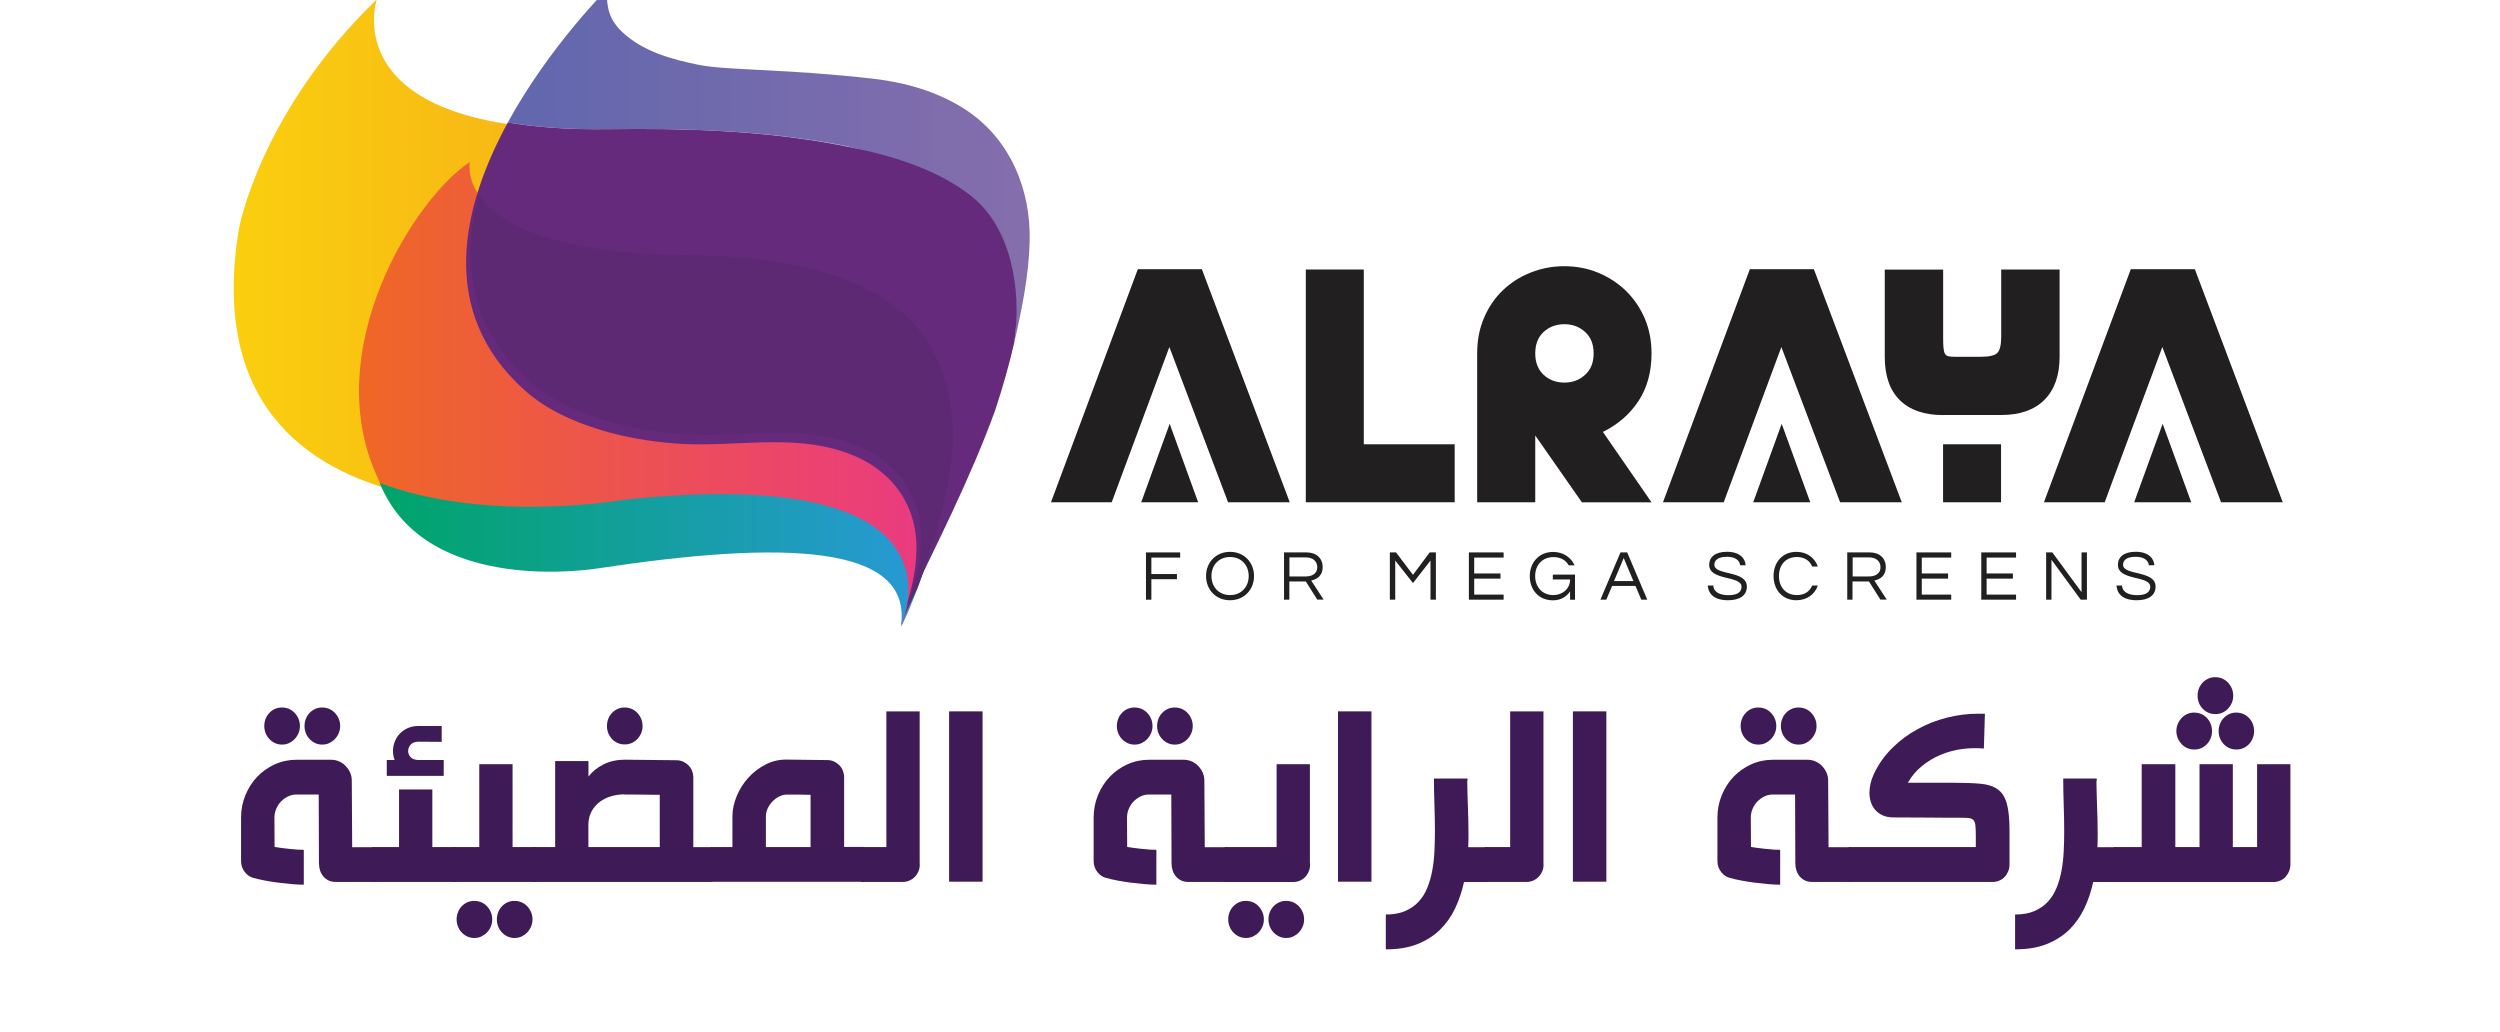
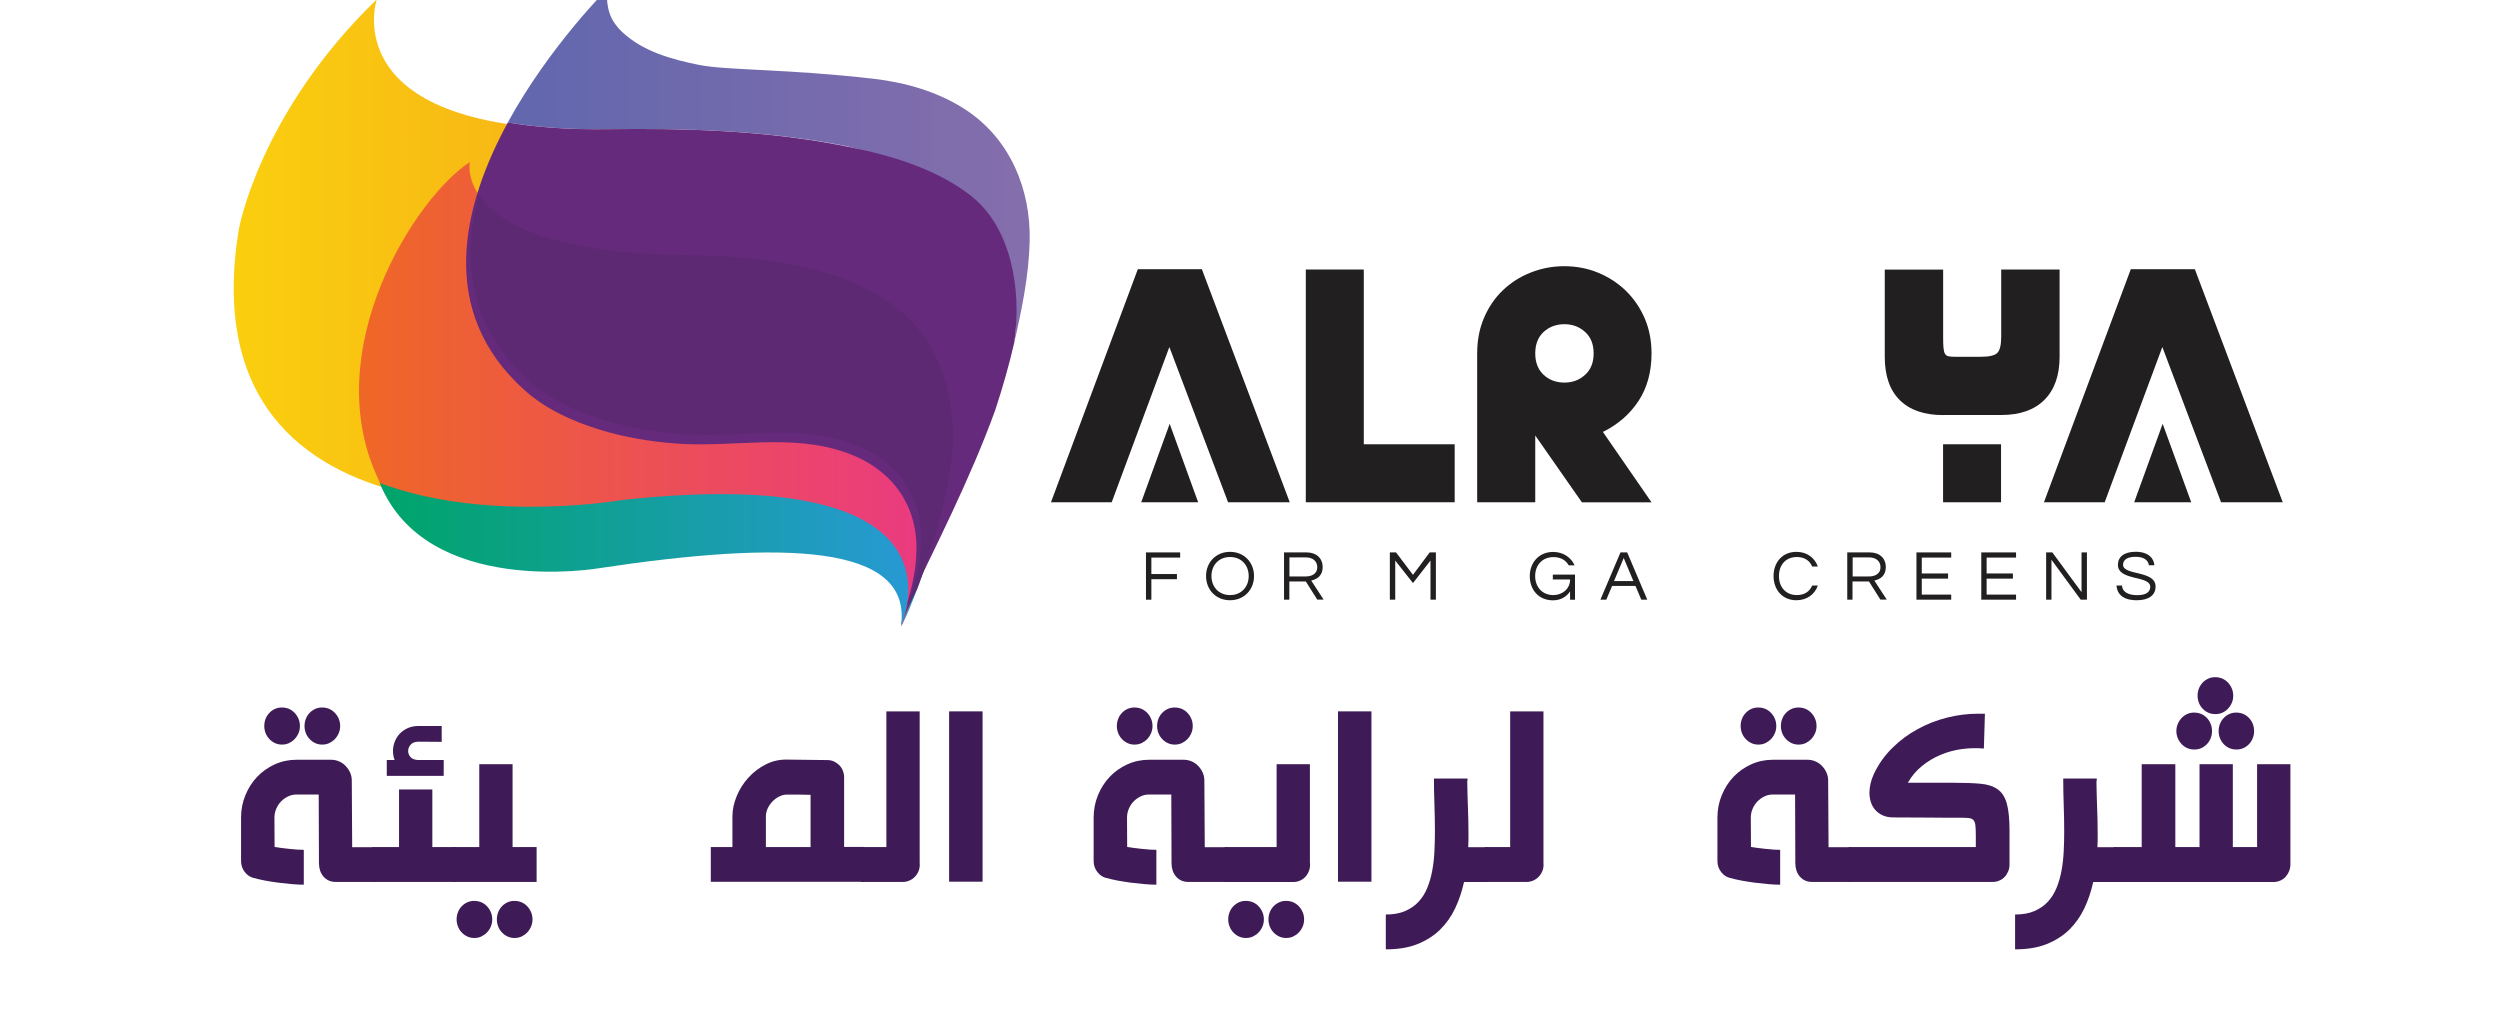
<svg xmlns="http://www.w3.org/2000/svg" xmlns:xlink="http://www.w3.org/1999/xlink" id="Layer_1" viewBox="0 0 310 128">
  <defs>
    <style>.cls-1{clip-path:url(#clippath-4);}.cls-1,.cls-2,.cls-3,.cls-4,.cls-5,.cls-6{fill:none;}.cls-7{fill:url(#linear-gradient-2);}.cls-2{clip-path:url(#clippath-2);}.cls-8{fill:#662a7c;}.cls-9{fill:#211f1f;}.cls-10{fill:#3e1b56;}.cls-11{fill:url(#linear-gradient-5);}.cls-3{clip-path:url(#clippath-3);}.cls-5{clip-path:url(#clippath);}.cls-12{fill:#5c2972;}.cls-13{fill:url(#linear-gradient-3);}.cls-6{clip-path:url(#clippath-1);}.cls-14{fill:url(#linear-gradient);}.cls-15{fill:url(#linear-gradient-4);}</style>
    <clipPath id="clippath">
      <path class="cls-4" d="m46.83,59.25c5.76,14.26,27.27,10.6,27.27,10.6,23.64-3.55,39.92-3.03,37.63,7.83,1.01-1.49,7.1-16.92,6.41-25.02-.69-8.11-3.71-20.74-32.97-21.02-29.26-.28-26.91-11.54-26.91-11.54-6.71,4.31-18.84,23.24-11.42,39.16" />
    </clipPath>
    <linearGradient id="linear-gradient" x1="-850.79" y1="982.14" x2="-849.46" y2="982.14" gradientTransform="translate(47062.39 54325.78) scale(55.26 -55.26)" gradientUnits="userSpaceOnUse">
      <stop offset="0" stop-color="#00a46a" />
      <stop offset="1" stop-color="#2899d5" />
    </linearGradient>
    <clipPath id="clippath-1">
      <path class="cls-4" d="m111.73,77.68s.14-.33.3-.9c-.16.43-.27.73-.3.9M29.61,28.42c-6.97,42.76,46.24,33.41,46.24,33.41,39.12-4.15,37.28,11.02,36.18,14.94,1.62-4.27,8.99-20.59,11.98-30.42,2.17-7.1,1.5-17.4-4.64-22.12-4.66-3.58-10.76-5.17-16.44-6.25-9.31-1.76-18.9-2.05-28.35-1.92C41.17,16.54,46.72-.08,46.72-.08c-14.57,14.09-17.1,28.5-17.1,28.5" />
    </clipPath>
    <linearGradient id="linear-gradient-2" x1="-853.23" y1="979.34" x2="-851.9" y2="979.34" gradientTransform="translate(61561.99 70666.54) scale(72.12 -72.12)" gradientUnits="userSpaceOnUse">
      <stop offset="0" stop-color="#fad00e" />
      <stop offset="1" stop-color="#f49022" />
    </linearGradient>
    <clipPath id="clippath-2">
      <path class="cls-4" d="m46.83,59.25c5.76,14.26,27.27,10.6,27.27,10.6,23.64-3.55,39.92-3.03,37.63,7.83,0,0,7.1-16.92,6.41-25.02-.69-8.11-3.71-20.74-32.97-21.02-29.26-.28-26.91-11.54-26.91-11.54-6.71,4.31-18.84,23.24-11.42,39.16" />
    </clipPath>
    <linearGradient id="linear-gradient-3" x1="-850.79" y1="982.15" x2="-849.46" y2="982.15" gradientTransform="translate(47057.83 54320.64) scale(55.26 -55.26)" gradientUnits="userSpaceOnUse">
      <stop offset="0" stop-color="#ef6824" />
      <stop offset="0" stop-color="#ef6824" />
      <stop offset="1" stop-color="#ea3983" />
    </linearGradient>
    <clipPath id="clippath-3">
      <path class="cls-4" d="m62.96,15.19c3.42.58,7.56.9,12.59.83,9.49-.13,19.12.16,28.47,1.92,5.7,1.07,10.6,3.49,15.46,7.29,4.81,3.76,7.23,10.62,6.3,17.19.95-4.13,1.8-8.32,1.9-12.52.15-6.47-2.45-12.73-8.01-16.34-3.36-2.18-7.36-3.33-11.33-3.79-10.72-1.24-18.2-1.03-21.65-1.72-3.34-.67-6.89-1.64-9.46-4.01-.76-.7-1.39-1.55-1.69-2.54-.2-.65-.54-2.61.03-3.15,0,0-7.35,7.23-12.6,16.83" />
    </clipPath>
    <linearGradient id="linear-gradient-4" x1="-849.28" y1="983.97" x2="-847.95" y2="983.97" gradientTransform="translate(41288.93 47784.46) scale(48.54 -48.54)" gradientUnits="userSpaceOnUse">
      <stop offset="0" stop-color="#6267ae" />
      <stop offset="0" stop-color="#6267ae" />
      <stop offset="1" stop-color="#866eac" />
    </linearGradient>
    <clipPath id="clippath-4">
      <path class="cls-4" d="m74.2,70.47c22.93-3.47,38.9-3.04,37.53,7.07,1.02-2.42,7.09-19.98-34.43-15.56,0,0-16.79,2.96-30.21-2.09,5.74,14.24,27.11,10.58,27.11,10.58" />
    </clipPath>
    <linearGradient id="linear-gradient-5" x1="-849.51" y1="983.58" x2="-848.18" y2="983.58" gradientTransform="translate(41802.06 48412.19) scale(49.15 -49.15)" xlink:href="#linear-gradient" />
  </defs>
  <path class="cls-10" d="m46.47,109.36h-4.85c-.32,0-.61-.06-.87-.18-.26-.12-.47-.29-.65-.5-.18-.21-.32-.45-.41-.73s-.14-.58-.14-.89l-.03-8.54c-.47,0-.93,0-1.38,0-.45,0-.91,0-1.38,0-.37,0-.72.08-1.05.24s-.62.37-.87.63c-.25.26-.45.57-.59.91-.15.35-.22.71-.22,1.1l.02,3.62c.2.03.47.08.79.12.33.05.67.09,1.02.12.35.03.69.06,1.02.09.33.02.59.03.79.03v4.32c-.42,0-.91-.02-1.47-.07-.56-.05-1.12-.11-1.69-.18-.57-.08-1.12-.16-1.65-.26-.53-.1-.98-.21-1.36-.32l.03.02c-.47-.1-.86-.35-1.17-.75-.31-.39-.47-.85-.47-1.38v-5.37c0-.99.18-1.92.54-2.79.36-.87.84-1.63,1.46-2.28.62-.65,1.35-1.16,2.18-1.54.84-.38,1.73-.57,2.68-.57h4.33c.33,0,.66.07.96.2.31.13.58.32.81.56.23.24.42.51.56.82.14.31.21.64.21.98l.05,8.28h2.79v4.32Zm-13.7-19.33c0-.32.06-.63.17-.91s.27-.52.47-.73c.2-.21.43-.37.7-.49.27-.12.55-.17.85-.17s.6.06.87.17c.27.12.5.28.7.49.2.21.36.45.48.73s.18.58.18.91-.06.61-.18.89-.28.52-.48.73c-.2.21-.44.37-.7.5-.27.12-.56.18-.87.18s-.59-.06-.85-.18c-.27-.12-.5-.29-.7-.5-.2-.21-.36-.45-.47-.73s-.17-.58-.17-.89Zm4.99,0c0-.32.06-.63.17-.91.11-.28.27-.52.47-.73s.44-.37.7-.49c.27-.12.55-.17.85-.17s.6.06.87.17c.27.12.5.28.7.49s.36.45.48.73.18.58.18.91-.06.61-.18.89-.28.52-.48.73-.44.37-.7.5c-.27.12-.56.18-.87.18s-.59-.06-.85-.18c-.27-.12-.5-.29-.7-.5s-.36-.45-.47-.73c-.11-.28-.17-.58-.17-.89Z" />
  <path class="cls-10" d="m46.2,109.36v-4.32h3.28v-7.15h4.13v7.15h2.96v4.32h-10.37Zm2.73-15.13c-.07-.16-.12-.34-.15-.53-.03-.19-.05-.39-.05-.58,0-.38.07-.76.21-1.13.14-.37.34-.7.61-.99.27-.29.6-.52,1-.71.4-.18.86-.27,1.38-.27h2.84v1.97l-2.84-.02c-.47,0-.81.12-1.01.37-.21.24-.31.51-.31.78s.09.53.28.75c.19.22.49.34.9.37h3.23v1.97h-7.06v-1.97h.97Z" />
  <path class="cls-10" d="m59.43,105.04v-10.28h4.13v10.28h2.98v4.32h-10.39v-4.32h3.28Zm-2.81,8.97c0-.33.06-.63.17-.91s.27-.52.47-.73c.2-.21.43-.37.7-.49.27-.12.55-.17.85-.17s.6.06.87.17c.27.12.5.28.7.49.2.21.36.45.48.73s.18.58.18.91-.06.61-.18.89-.28.52-.48.73c-.2.21-.44.37-.7.5-.27.12-.56.18-.87.18s-.59-.06-.85-.18c-.27-.12-.5-.29-.7-.5-.2-.21-.36-.45-.47-.73s-.17-.58-.17-.89Zm4.99,0c0-.33.06-.63.17-.91.11-.28.27-.52.47-.73s.44-.37.7-.49c.27-.12.55-.17.85-.17s.6.06.87.17c.27.12.5.28.7.49s.36.45.48.73c.12.28.18.58.18.91s-.06.61-.18.89c-.12.28-.28.52-.48.73s-.44.37-.7.5c-.27.12-.56.18-.87.18s-.59-.06-.85-.18c-.27-.12-.5-.29-.7-.5s-.36-.45-.47-.73c-.11-.28-.17-.58-.17-.89Z" />
-   <path class="cls-10" d="m66.06,109.36v-4.32h2.78v-10.67h4.13v1.92c.47-.62,1.1-1.12,1.88-1.51.79-.39,1.66-.58,2.64-.58l6.42.07c.28,0,.54.06.8.17.25.12.47.27.66.46s.34.42.44.68c.11.26.16.54.16.83v8.63h2.36v4.32h-22.27Zm11.36-10.86c-.56,0-1.1.08-1.62.23-.52.15-.99.38-1.4.68-.41.3-.74.68-1,1.12-.26.45-.4.97-.44,1.58v2.93h8.85v-6.48c-1.51-.02-2.61-.04-3.3-.04-.7,0-1.06,0-1.1,0Zm-2.16-8.47c0-.32.06-.63.17-.91s.27-.52.47-.73c.2-.21.44-.37.7-.49.27-.12.55-.17.85-.17s.6.06.87.17c.27.12.5.28.7.49.2.21.36.45.48.73s.18.58.18.91-.06.61-.18.89-.28.52-.48.73c-.2.21-.43.37-.7.49-.27.12-.56.17-.87.17s-.59-.06-.85-.17c-.27-.12-.5-.28-.7-.49-.2-.21-.36-.45-.47-.73s-.17-.58-.17-.89Z" />
  <path class="cls-10" d="m88.14,109.36v-4.32h2.68v-3.8c0-.82.18-1.66.53-2.52.35-.85.84-1.62,1.46-2.3.62-.68,1.34-1.23,2.18-1.65s1.73-.61,2.69-.58c.83.01,1.65.02,2.46.03.81.01,1.64.02,2.48.03.28,0,.54.06.79.17.25.12.47.27.66.46s.34.42.44.68c.11.26.16.54.16.83v8.63h2.46v4.32h-18.97Zm6.83-4.32h5.54v-6.48c-.58-.01-1.07-.02-1.47-.03-.4,0-.7,0-.89,0-.13,0-.24,0-.31,0-.07,0-.13,0-.16,0h-.1c-.32,0-.64.08-.96.24s-.6.36-.84.62c-.25.26-.44.54-.59.86-.14.32-.22.65-.22,1v3.82Z" />
  <path class="cls-10" d="m106.78,105.04h3.13v-16.83h4.13v18.8c.03.31,0,.61-.1.9-.1.29-.25.53-.44.75-.19.22-.42.39-.69.51-.27.13-.55.19-.85.19h-5.19v-4.32Z" />
  <path class="cls-10" d="m121.84,109.33h-4.15v-21.12h4.15v21.12Z" />
  <path class="cls-10" d="m152.19,109.36h-4.85c-.32,0-.61-.06-.87-.18-.26-.12-.47-.29-.65-.5-.18-.21-.32-.45-.41-.73s-.14-.58-.14-.89l-.03-8.54c-.47,0-.93,0-1.38,0-.45,0-.91,0-1.38,0-.37,0-.72.08-1.05.24s-.62.37-.87.63c-.25.26-.45.57-.59.91-.15.35-.22.71-.22,1.1l.02,3.62c.2.03.47.08.79.12.33.05.67.09,1.02.12.35.03.69.06,1.02.09.33.02.59.03.79.03v4.32c-.42,0-.91-.02-1.47-.07-.56-.05-1.12-.11-1.69-.18-.57-.08-1.12-.16-1.65-.26-.53-.1-.98-.21-1.36-.32l.03.02c-.47-.1-.86-.35-1.17-.75-.31-.39-.47-.85-.47-1.38v-5.37c0-.99.18-1.92.54-2.79.36-.87.84-1.63,1.46-2.28.62-.65,1.35-1.16,2.18-1.54.84-.38,1.73-.57,2.68-.57h4.33c.33,0,.66.07.96.2.31.13.58.32.81.56.23.24.42.51.56.82.14.31.21.64.21.98l.05,8.28h2.79v4.32Zm-13.7-19.33c0-.32.06-.63.17-.91s.27-.52.47-.73c.2-.21.43-.37.7-.49.27-.12.55-.17.85-.17s.6.06.87.17c.27.12.5.28.7.49.2.21.36.45.48.73s.18.58.18.91-.06.61-.18.89-.28.52-.48.73c-.2.21-.44.37-.7.5-.27.12-.56.18-.87.18s-.59-.06-.85-.18c-.27-.12-.5-.29-.7-.5-.2-.21-.36-.45-.47-.73s-.17-.58-.17-.89Zm4.99,0c0-.32.06-.63.17-.91.11-.28.27-.52.47-.73s.44-.37.7-.49c.27-.12.55-.17.85-.17s.6.06.87.17c.27.12.5.28.7.49s.36.45.48.73.18.58.18.91-.06.61-.18.89-.28.52-.48.73-.44.37-.7.5c-.27.12-.56.18-.87.18s-.59-.06-.85-.18c-.27-.12-.5-.29-.7-.5s-.36-.45-.47-.73c-.11-.28-.17-.58-.17-.89Z" />
  <path class="cls-10" d="m151.86,105.04h6.44v-10.28h4.13v12.25s.02.07.02.1v.09c0,.3-.05.58-.16.85s-.25.49-.44.69c-.19.2-.41.35-.66.46-.25.11-.52.17-.81.17h-8.52v-4.32Zm.44,8.97c0-.33.06-.63.17-.91.11-.28.27-.52.47-.73s.44-.37.7-.49c.27-.12.55-.17.85-.17s.6.06.87.17c.27.12.5.28.7.49s.36.45.48.73.18.58.18.91-.06.61-.18.89-.28.52-.48.73-.44.37-.7.5c-.27.12-.56.18-.87.18s-.59-.06-.85-.18c-.27-.12-.5-.29-.7-.5s-.36-.45-.47-.73c-.11-.28-.17-.58-.17-.89Zm4.99,0c0-.33.06-.63.17-.91s.27-.52.47-.73c.2-.21.44-.37.7-.49.27-.12.55-.17.85-.17s.6.06.87.17c.27.12.5.28.7.49.2.21.36.45.48.73s.18.58.18.91-.06.61-.18.89-.28.52-.48.73c-.2.21-.43.37-.7.5-.27.12-.56.18-.87.18s-.59-.06-.85-.18c-.27-.12-.5-.29-.7-.5-.2-.21-.36-.45-.47-.73s-.17-.58-.17-.89Z" />
  <path class="cls-10" d="m170.06,109.33h-4.15v-21.12h4.15v21.12Z" />
  <path class="cls-10" d="m181.94,96.87c.01,1.02.04,2.07.08,3.15.04,1.08.07,2.15.07,3.23,0,.36,0,.66,0,.9,0,.24-.01.54-.03.9h2.39v4.32h-2.91c-.26,1.16-.62,2.25-1.1,3.26-.48,1.01-1.1,1.89-1.87,2.65-.77.75-1.71,1.35-2.81,1.79-1.1.44-2.41.65-3.92.65v-4.32c.94,0,1.74-.14,2.4-.43.66-.29,1.22-.67,1.67-1.16.45-.49.81-1.06,1.08-1.73.27-.66.47-1.37.61-2.13.14-.76.23-1.55.27-2.38.04-.82.06-1.64.06-2.46,0-1.09-.02-2.2-.06-3.31-.04-1.12-.06-2.2-.06-3.26h4.17l-.03.33Z" />
  <path class="cls-10" d="m184.13,105.04h3.13v-16.83h4.13v18.8c.03.31,0,.61-.1.9-.1.29-.25.53-.44.75-.19.22-.42.39-.69.51-.27.13-.55.19-.85.19h-5.19v-4.32Z" />
-   <path class="cls-10" d="m199.19,109.33h-4.15v-21.12h4.15v21.12Z" />
  <path class="cls-10" d="m229.54,109.36h-4.85c-.32,0-.61-.06-.87-.18-.26-.12-.47-.29-.65-.5-.18-.21-.32-.45-.41-.73s-.14-.58-.14-.89l-.03-8.54c-.47,0-.93,0-1.38,0-.45,0-.91,0-1.38,0-.37,0-.72.08-1.05.24s-.62.37-.87.63c-.25.26-.45.57-.59.91-.15.35-.22.71-.22,1.1l.02,3.62c.2.03.47.08.79.12.33.05.67.09,1.02.12.35.03.69.06,1.02.09.33.02.59.03.79.03v4.32c-.42,0-.91-.02-1.47-.07-.56-.05-1.12-.11-1.69-.18-.57-.08-1.12-.16-1.65-.26-.53-.1-.98-.21-1.36-.32l.03.02c-.47-.1-.86-.35-1.17-.75-.31-.39-.47-.85-.47-1.38v-5.37c0-.99.18-1.92.54-2.79.36-.87.84-1.63,1.46-2.28.62-.65,1.35-1.16,2.18-1.54.84-.38,1.73-.57,2.68-.57h4.33c.33,0,.66.07.96.2.31.13.58.32.81.56.23.24.42.51.56.82.14.31.21.64.21.98l.05,8.28h2.79v4.32Zm-13.7-19.33c0-.32.06-.63.17-.91s.27-.52.47-.73c.2-.21.43-.37.7-.49.27-.12.55-.17.85-.17s.6.06.87.17c.27.12.5.28.7.49.2.21.36.45.48.73s.18.58.18.91-.06.61-.18.89-.28.52-.48.73c-.2.21-.44.37-.7.5-.27.12-.56.18-.87.18s-.59-.06-.85-.18c-.27-.12-.5-.29-.7-.5-.2-.21-.36-.45-.47-.73s-.17-.58-.17-.89Zm4.99,0c0-.32.06-.63.17-.91.11-.28.27-.52.47-.73s.44-.37.7-.49c.27-.12.55-.17.85-.17s.6.06.87.17c.27.12.5.28.7.49s.36.45.48.73.18.58.18.91-.06.61-.18.89-.28.52-.48.73-.44.37-.7.5c-.27.12-.56.18-.87.18s-.59-.06-.85-.18c-.27-.12-.5-.29-.7-.5s-.36-.45-.47-.73c-.11-.28-.17-.58-.17-.89Z" />
  <path class="cls-10" d="m229.21,105.04h15.79v-1.43c0-.53-.02-.95-.05-1.25-.03-.3-.11-.51-.23-.65s-.29-.23-.52-.26c-.23-.03-.54-.05-.95-.05-1.42,0-2.82,0-4.22-.02-1.39-.01-2.81-.02-4.23-.02-.51,0-.96-.08-1.33-.25-.37-.17-.68-.39-.93-.67-.25-.28-.43-.6-.55-.97-.12-.37-.18-.76-.18-1.18,0-.37.05-.75.14-1.14.09-.39.23-.78.41-1.18.58-1.22,1.34-2.29,2.28-3.22.94-.93,1.99-1.71,3.15-2.34,1.15-.63,2.37-1.11,3.66-1.43,1.28-.32,2.54-.48,3.78-.48h.2c.09,0,.18,0,.27,0,.09,0,.17,0,.25,0h.18l-.13,4.32c-.88-.08-1.78-.06-2.7.06-.92.12-1.8.36-2.64.71-.84.35-1.62.81-2.33,1.39-.71.58-1.3,1.27-1.76,2.08h5.59c1.36,0,2.49.04,3.4.12.9.08,1.62.31,2.16.7s.91.98,1.13,1.78c.22.8.33,1.92.33,3.35v1.95c0,.34,0,.69,0,1.05s0,.76,0,1.18c0,.3-.05.58-.16.85-.11.26-.25.49-.44.69-.19.2-.41.35-.66.46-.25.11-.52.17-.8.17h-17.89v-4.32Z" />
  <path class="cls-10" d="m259.96,96.87c.01,1.02.04,2.07.08,3.15.04,1.08.07,2.15.07,3.23,0,.36,0,.66,0,.9,0,.24-.01.54-.03.9h2.39v4.32h-2.91c-.26,1.16-.62,2.25-1.1,3.26-.48,1.01-1.1,1.89-1.87,2.65-.77.75-1.71,1.35-2.81,1.79s-2.41.65-3.91.65v-4.32c.94,0,1.74-.14,2.4-.43.66-.29,1.22-.67,1.67-1.16s.81-1.06,1.08-1.73c.27-.66.47-1.37.61-2.13.14-.76.23-1.55.27-2.38.04-.82.06-1.64.06-2.46,0-1.09-.02-2.2-.06-3.31s-.06-2.2-.06-3.26h4.17l-.03.33Z" />
  <path class="cls-10" d="m262.12,105.04h3.45v-10.28h4.17v10.28h3v-10.28h4.13v10.28h3.01v-10.28h4.13v12.44c0,.3-.06.58-.17.85-.11.26-.26.49-.44.69-.18.2-.41.35-.66.46-.26.11-.52.17-.8.17h-19.81v-4.32Zm7.75-14.38c0-.32.06-.63.18-.91.12-.28.28-.52.48-.73s.43-.37.7-.49c.27-.12.55-.17.85-.17s.6.06.87.17c.27.12.5.28.7.49.2.21.36.45.47.73.11.28.17.58.17.91s-.06.61-.17.89c-.11.28-.27.52-.47.73-.2.21-.44.37-.7.49-.27.12-.56.17-.87.17s-.59-.06-.85-.17c-.27-.12-.5-.28-.7-.49s-.36-.45-.48-.73c-.12-.28-.18-.58-.18-.89Zm2.63-4.39c0-.32.06-.63.17-.91.11-.28.27-.52.47-.73.2-.21.44-.37.7-.49.27-.12.55-.17.85-.17s.6.06.87.17c.27.12.5.28.7.49s.36.45.48.73c.12.28.18.58.18.91s-.06.61-.18.89c-.12.28-.28.52-.48.73s-.43.37-.7.49c-.27.12-.56.17-.87.17s-.59-.06-.85-.17c-.27-.12-.5-.28-.7-.49-.2-.21-.36-.45-.47-.73-.11-.28-.17-.58-.17-.89Zm2.61,4.39c0-.32.06-.63.17-.91.11-.28.27-.52.47-.73.2-.21.43-.37.7-.49.27-.12.55-.17.85-.17s.6.06.87.17c.27.12.5.28.7.49.2.21.36.45.47.73.11.28.17.58.17.91s-.06.61-.17.89c-.11.28-.27.52-.47.73-.2.21-.43.37-.7.49-.27.12-.56.17-.87.17s-.58-.06-.85-.17c-.27-.12-.5-.28-.7-.49-.2-.21-.36-.45-.47-.73-.11-.28-.17-.58-.17-.89Z" />
  <g class="cls-5">
    <rect class="cls-14" x="39.41" y="20.09" width="79.41" height="57.58" />
  </g>
  <g class="cls-6">
    <rect class="cls-7" x="22.65" y="-.08" width="103.54" height="77.76" />
  </g>
  <g class="cls-2">
    <rect class="cls-13" x="39.41" y="20.09" width="79.41" height="57.58" />
  </g>
  <g class="cls-3">
    <rect class="cls-15" x="62.96" y="-1.64" width="64.86" height="44.07" />
  </g>
  <path class="cls-8" d="m125.78,42.42c.93-6.58-.39-14.31-5.49-18.23-4.66-3.58-10.76-5.18-16.44-6.25-9.31-1.76-18.9-2.05-28.35-1.92-5.01.07-9.13-.25-12.53-.83-5.64,10.35-8.85,23.46,2.14,33.25,2.62,2.33,5.92,3.81,9.25,4.84,3.07.95,6.27,1.48,9.48,1.72,7.07.53,14.18-1.29,21.04,1.11,5.47,1.91,8.91,6.29,8.76,12.2-.06,2.56-.66,5.09-1.5,7.52,3.91-8.16,8.17-16.43,11.27-24.98.91-2.77,1.72-5.58,2.37-8.42" />
  <path class="cls-12" d="m111.91,76.82c.61-1.28,1.22-2.56,1.84-3.84,2.09-5.57,4.87-14.71,4.39-20.33-.69-8.11-3.71-20.75-32.97-21.02-17.37-.16-23.6-4.2-25.8-7.45-2.1,7.94-1.3,16.31,6.31,23.09,2.62,2.33,5.92,3.81,9.25,4.83,3.08.95,6.27,1.48,9.48,1.72,7.07.53,14.18-1.29,21.04,1.11,5.47,1.91,8.91,6.28,8.76,12.2-.08,3.2-.99,6.35-2.17,9.31-.07.19-.14.36-.19.48,0,0,0,0,0,0,.02-.03.03-.06.05-.1" />
  <g class="cls-1">
    <rect class="cls-11" x="47.09" y="57.55" width="71.73" height="19.98" />
  </g>
  <path class="cls-9" d="m152.28,62.28l-7.28-19.25-7.15,19.25h-7.53l10.77-28.9h7.94l10.9,28.9h-7.65Zm-10.77,0l3.53-9.73,3.53,9.73h-7.07Z" />
  <path class="cls-9" d="m161.92,62.28v-28.86h7.19v21.67h11.27v7.19h-18.46Z" />
  <path class="cls-9" d="m196.15,62.28l-5.78-8.28v8.28h-7.2v-18.46c0-1.61.28-3.08.85-4.41.57-1.33,1.34-2.47,2.33-3.41.98-.94,2.13-1.68,3.45-2.2,1.32-.53,2.71-.79,4.18-.79s2.9.27,4.2.81c1.3.54,2.45,1.29,3.43,2.24.98.96,1.76,2.09,2.33,3.41.57,1.32.85,2.77.85,4.35,0,2.3-.54,4.27-1.62,5.91s-2.55,2.91-4.41,3.83l6.03,8.73h-8.65Zm1.46-18.46c0-1.14-.35-2.02-1.06-2.66-.71-.64-1.56-.96-2.56-.96s-1.89.32-2.58.96c-.69.64-1.04,1.53-1.04,2.66s.35,2.02,1.04,2.66c.69.64,1.55.96,2.58.96s1.85-.32,2.56-.96c.71-.64,1.06-1.52,1.06-2.66Z" />
-   <path class="cls-9" d="m228.17,62.28l-7.28-19.25-7.15,19.25h-7.53l10.77-28.9h7.94l10.9,28.9h-7.65Zm-10.77,0l3.53-9.73,3.54,9.73h-7.07Z" />
  <path class="cls-9" d="m240.94,51.47c-2.33,0-4.12-.62-5.36-1.85-1.25-1.23-1.87-3.03-1.87-5.38v-10.81h7.24v8.32c0,.58.01,1.04.04,1.37.03.33.09.58.19.75.1.17.24.27.44.31.19.04.44.06.75.06h3.28c1.03,0,1.7-.16,2.02-.48.32-.32.48-.99.48-2.02v-8.32h7.24v10.81c0,2.3-.62,4.08-1.87,5.34-1.25,1.26-3.04,1.89-5.36,1.89h-7.19Zm0,10.81v-7.19h7.19v7.19h-7.19Z" />
  <path class="cls-9" d="m275.41,62.28l-7.28-19.25-7.15,19.25h-7.53l10.77-28.9h7.94l10.9,28.9h-7.65Zm-10.77,0l3.53-9.73,3.54,9.73h-7.07Z" />
  <polygon class="cls-9" points="142.77 69.14 142.77 71.18 145.94 71.18 145.94 71.82 142.77 71.82 142.77 74.36 142.1 74.36 142.1 68.5 146.34 68.5 146.34 69.14 142.77 69.14" />
  <path class="cls-9" d="m155.5,71.43c0,1.66-1.2,3-2.98,3s-2.97-1.34-2.97-3,1.19-3,2.97-3,2.98,1.34,2.98,3m-.66,0c0-1.32-.89-2.36-2.31-2.36s-2.31,1.04-2.31,2.36.89,2.36,2.31,2.36,2.31-1.04,2.31-2.36" />
  <path class="cls-9" d="m159.88,74.36h-.66v-5.86h2.81c1.2,0,1.98.72,1.98,1.83s-.76,1.51-1.42,1.66l1.54,2.36h-.79l-1.42-2.25h-2.04v2.25Zm0-2.88h2.03c.63,0,1.43-.24,1.43-1.15,0-.74-.56-1.21-1.39-1.21h-2.06v2.36Z" />
  <polygon class="cls-9" points="178.05 68.5 178.05 74.36 177.38 74.36 177.38 69.51 175.21 72.3 173.01 69.51 173.01 74.36 172.34 74.36 172.34 68.5 173.11 68.5 175.21 71.28 177.28 68.5 178.05 68.5" />
-   <polygon class="cls-9" points="182.8 69.14 182.8 71.11 186.06 71.11 186.06 71.75 182.8 71.75 182.8 73.73 186.45 73.73 186.45 74.36 182.14 74.36 182.14 68.5 186.45 68.5 186.45 69.14 182.8 69.14" />
  <path class="cls-9" d="m195.25,70.1h-.73c-.35-.63-.99-1.02-1.89-1.02-1.43,0-2.27,1.04-2.27,2.35s.83,2.36,2.26,2.36c1.06,0,2.07-.72,2.07-1.94h-2.14v-.6h2.75v3.12h-.61v-1.04c-.37.57-1.06,1.11-2.13,1.11-1.79,0-2.87-1.34-2.87-3s1.13-3,2.89-3c1.26,0,2.23.68,2.67,1.66" />
  <path class="cls-9" d="m204.25,74.36h-.73l-.72-1.7h-2.9l-.72,1.7h-.73l2.49-5.86h.83l2.49,5.86Zm-1.71-2.31l-1.2-2.86-1.2,2.86h2.39Z" />
-   <path class="cls-9" d="m216.61,72.74c0,1.09-.88,1.69-2.32,1.69-1.73,0-2.44-.77-2.53-1.82h.69c.04.85.87,1.19,1.89,1.19s1.61-.34,1.61-1.04c0-1.43-4.01-.71-4.01-2.72,0-.96.74-1.62,2.2-1.62,1.56,0,2.27.8,2.32,1.67h-.68c-.07-.58-.57-1.05-1.64-1.05-1.33,0-1.56.6-1.56.99,0,1.36,4.03.66,4.03,2.7" />
  <path class="cls-9" d="m224.71,72.61h.7c-.37,1.07-1.33,1.82-2.66,1.82-1.76,0-2.83-1.34-2.83-3s1.07-3,2.83-3c1.33,0,2.28.75,2.66,1.82h-.7c-.3-.72-.94-1.18-1.9-1.18-1.43,0-2.22,1.04-2.22,2.36s.8,2.36,2.22,2.36c.97,0,1.6-.46,1.9-1.18" />
  <path class="cls-9" d="m229.72,74.36h-.66v-5.86h2.81c1.2,0,1.97.72,1.97,1.83s-.76,1.51-1.42,1.66l1.54,2.36h-.79l-1.42-2.25h-2.04v2.25Zm0-2.88h2.03c.63,0,1.43-.24,1.43-1.15,0-.74-.56-1.21-1.39-1.21h-2.06v2.36Z" />
  <polygon class="cls-9" points="238.3 69.14 238.3 71.11 241.56 71.11 241.56 71.75 238.3 71.75 238.3 73.73 241.95 73.73 241.95 74.36 237.64 74.36 237.64 68.5 241.95 68.5 241.95 69.14 238.3 69.14" />
  <polygon class="cls-9" points="246.34 69.14 246.34 71.11 249.6 71.11 249.6 71.75 246.34 71.75 246.34 73.73 249.99 73.73 249.99 74.36 245.68 74.36 245.68 68.5 249.99 68.5 249.99 69.14 246.34 69.14" />
  <polygon class="cls-9" points="258.78 68.5 258.78 74.36 258.01 74.36 254.38 69.41 254.38 74.36 253.72 74.36 253.72 68.5 254.49 68.5 258.11 73.43 258.11 68.5 258.78 68.5" />
  <path class="cls-9" d="m267.29,72.74c0,1.09-.88,1.69-2.32,1.69-1.74,0-2.44-.77-2.53-1.82h.69c.04.85.87,1.19,1.89,1.19s1.61-.34,1.61-1.04c0-1.43-4.01-.71-4.01-2.72,0-.96.73-1.62,2.2-1.62,1.56,0,2.27.8,2.32,1.67h-.68c-.07-.58-.57-1.05-1.64-1.05-1.33,0-1.56.6-1.56.99,0,1.36,4.03.66,4.03,2.7" />
</svg>